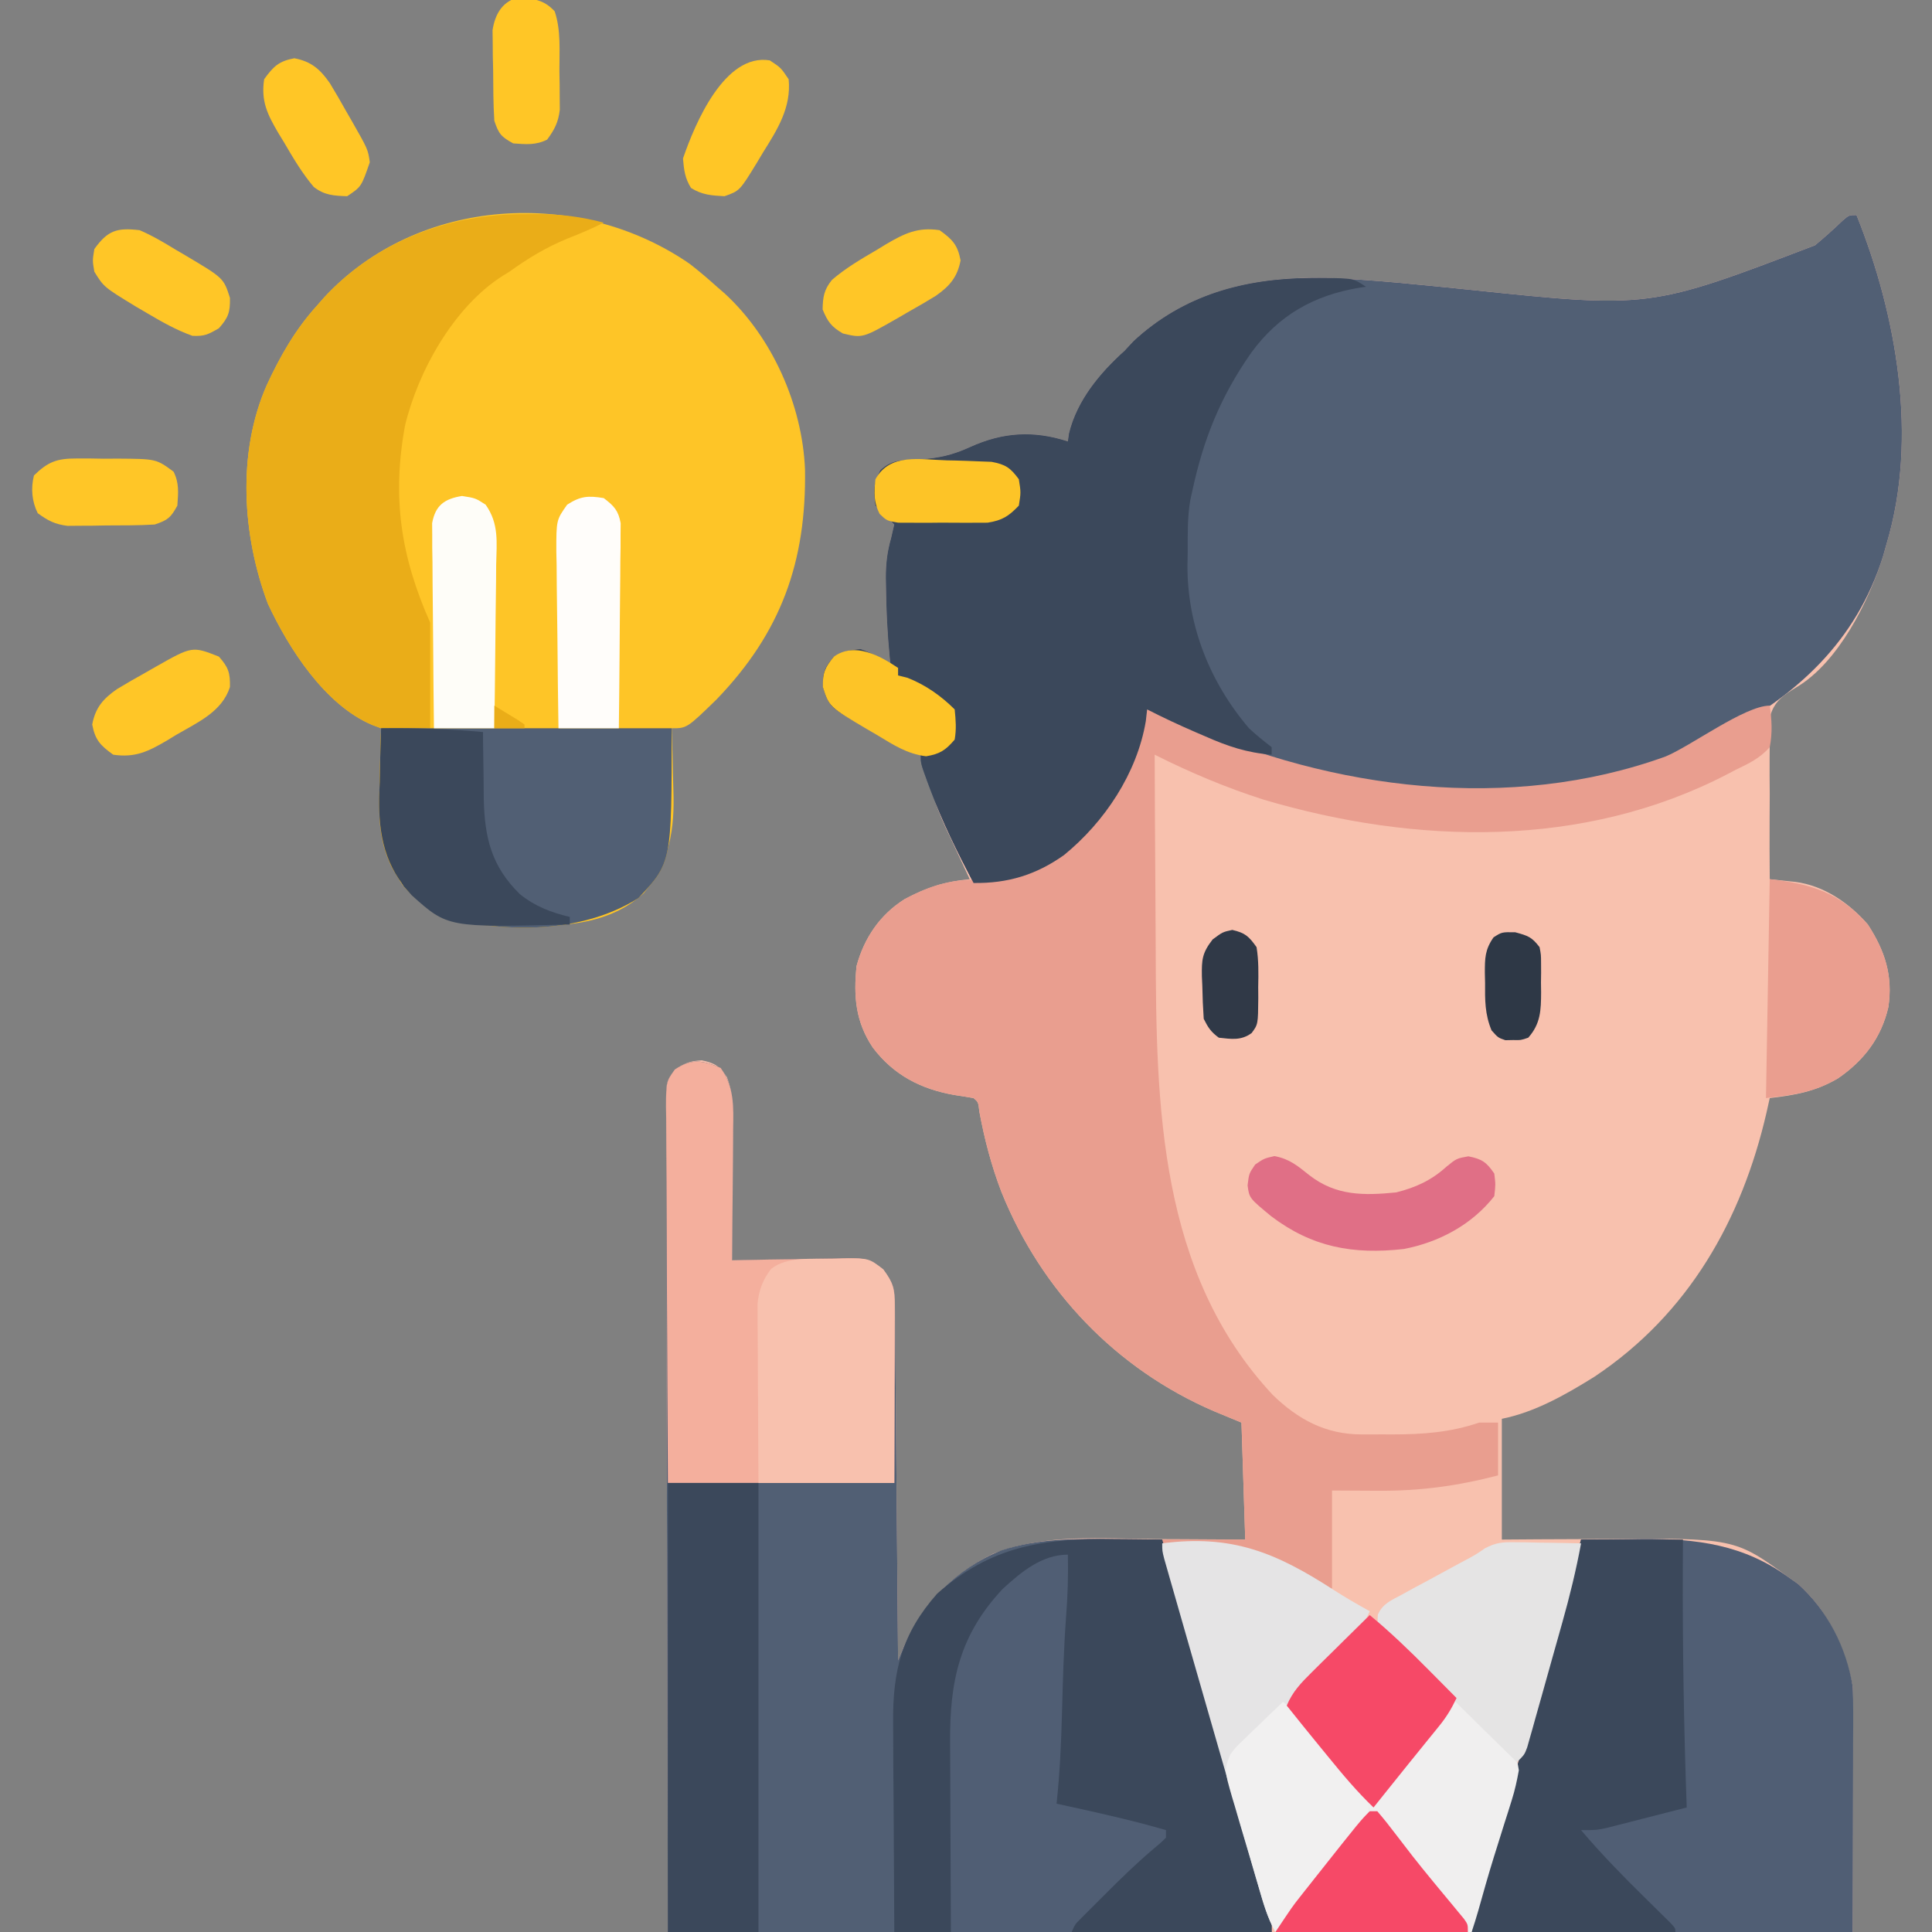
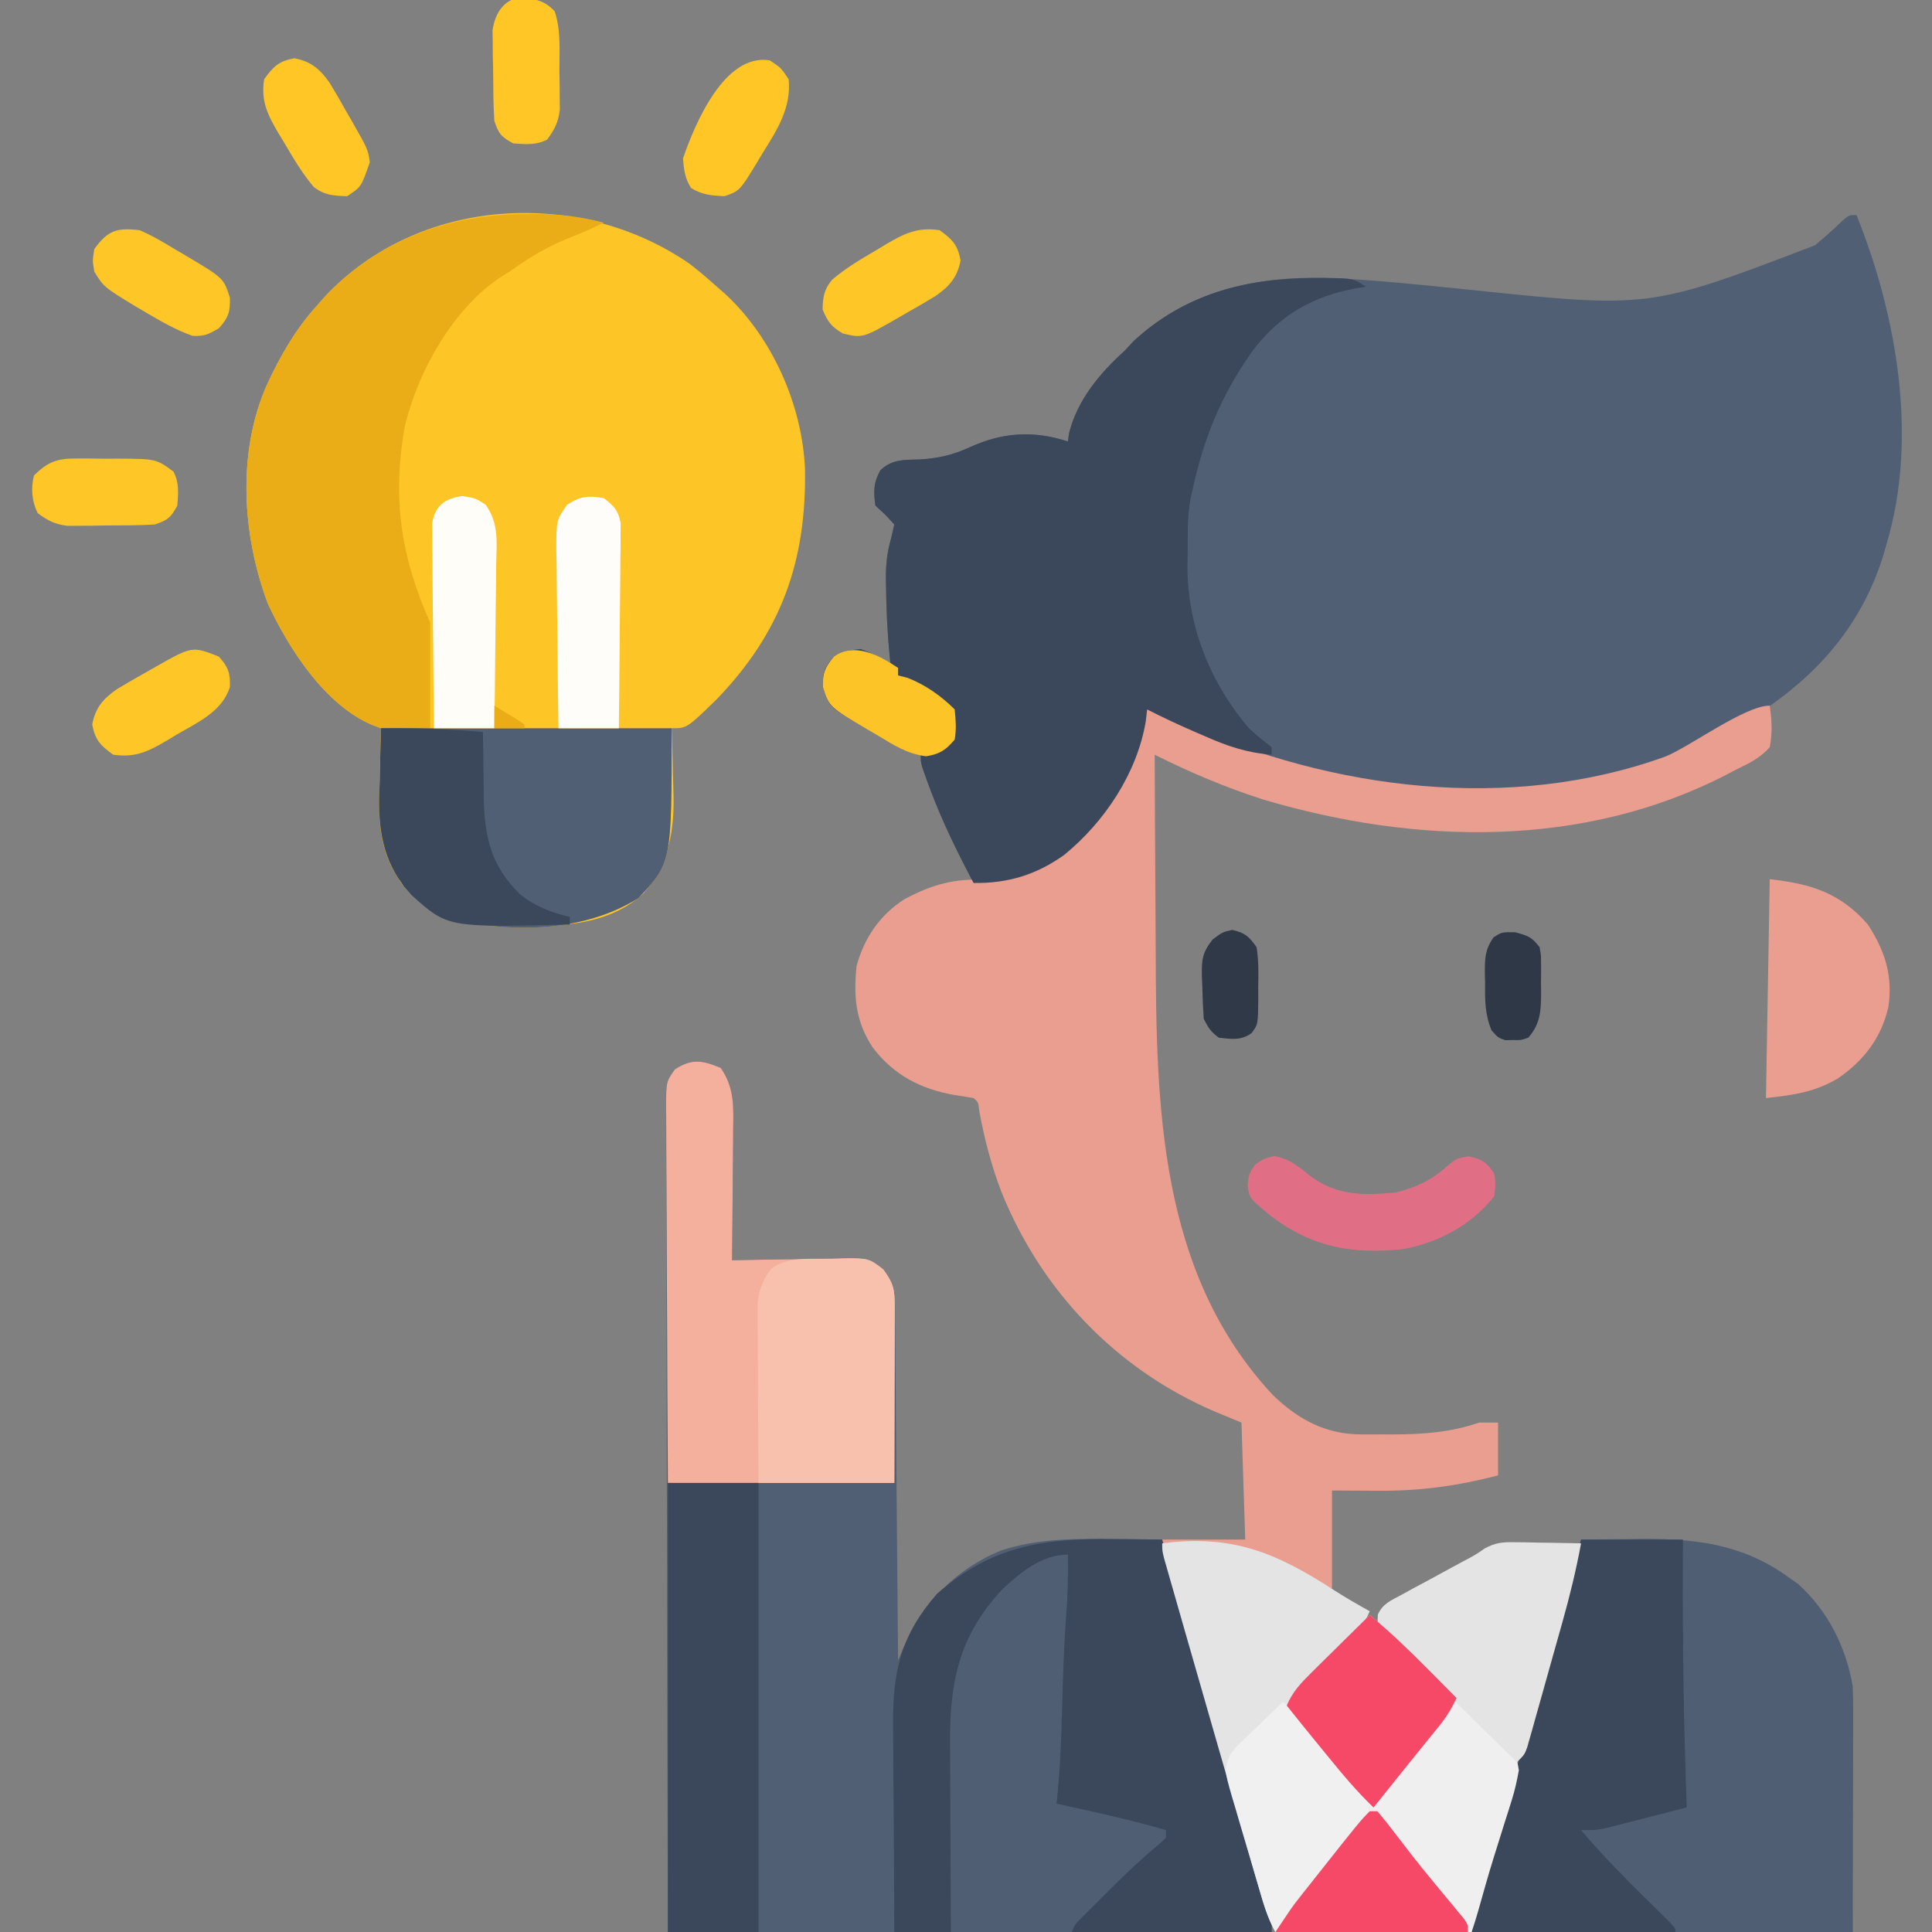
<svg xmlns="http://www.w3.org/2000/svg" width="512" height="512">
  <rect width="100%" height="100%" fill="#808080" stroke="none" />
-   <path d="M0 0 C10.689 26.573 16.346 59.057 8 87 C7.671 88.159 7.343 89.318 7.004 90.512 C3.234 102.371 -4.823 118.585 -15.931 125.14 C-19.132 127.115 -21.56 128.633 -22.745 132.314 C-23.021 135.119 -23.056 137.831 -23 140.648 C-23.016 142.167 -23.016 142.167 -23.033 143.717 C-23.059 146.937 -23.03 150.155 -23 153.375 C-23.008 155.564 -23.02 157.753 -23.035 159.941 C-23.065 165.295 -23.05 170.647 -23 176 C-22.38 176.064 -21.76 176.128 -21.121 176.193 C-19.903 176.323 -19.903 176.323 -18.66 176.455 C-17.855 176.539 -17.049 176.623 -16.219 176.71 C-8.597 177.705 -1.969 182.305 3 188 C7.535 194.999 9.67 201.533 8.438 209.875 C6.561 218.051 1.932 224.076 -4.93 228.785 C-10.81 232.236 -16.298 233.239 -23 234 C-23.42 235.887 -23.42 235.887 -23.848 237.812 C-30.437 266.37 -44.533 291.213 -69.414 307.82 C-77.008 312.56 -85.2 317.24 -94 319 C-94 329.56 -94 340.12 -94 351 C-90.686 350.977 -87.372 350.954 -83.957 350.93 C-80.707 350.914 -77.457 350.902 -74.206 350.89 C-71.967 350.88 -69.728 350.867 -67.489 350.849 C-32.324 350.582 -32.324 350.582 -18 361 C-17.175 361.577 -16.35 362.155 -15.5 362.75 C-7.457 369.989 -3.104 379.479 -1 390 C-1 411.45 -1 432.9 -1 455 C-104.62 455 -208.24 455 -315 455 C-315.082 417.793 -315.165 380.585 -315.25 342.25 C-315.286 330.488 -315.323 318.725 -315.36 306.606 C-315.378 292.279 -315.378 292.279 -315.382 285.578 C-315.386 280.883 -315.401 276.189 -315.422 271.494 C-315.45 265.512 -315.458 259.531 -315.452 253.549 C-315.453 251.349 -315.461 249.15 -315.477 246.95 C-315.497 243.987 -315.492 241.024 -315.481 238.061 C-315.493 237.193 -315.504 236.326 -315.516 235.432 C-315.458 229.613 -315.458 229.613 -313.122 226.488 C-310.615 224.73 -309.061 224.149 -306 224 C-302.539 224.742 -301.348 225.48 -299.37 228.438 C-297.536 233.207 -297.625 237.367 -297.707 242.43 C-297.711 243.42 -297.716 244.41 -297.72 245.431 C-297.737 248.579 -297.774 251.727 -297.812 254.875 C-297.828 257.016 -297.841 259.156 -297.854 261.297 C-297.887 266.531 -297.937 271.766 -298 277 C-296.905 276.974 -295.811 276.948 -294.683 276.921 C-290.611 276.83 -286.539 276.773 -282.467 276.725 C-280.706 276.7 -278.946 276.666 -277.185 276.623 C-274.651 276.562 -272.117 276.534 -269.582 276.512 C-268.799 276.486 -268.015 276.46 -267.208 276.434 C-262.95 276.431 -261.466 276.623 -258.026 279.406 C-255.544 282.584 -254.877 284.069 -254.842 287.999 C-254.832 288.835 -254.822 289.67 -254.812 290.532 C-254.803 291.909 -254.803 291.909 -254.795 293.315 C-254.785 294.281 -254.775 295.247 -254.765 296.242 C-254.733 299.445 -254.708 302.648 -254.684 305.852 C-254.663 308.068 -254.642 310.285 -254.621 312.502 C-254.565 318.344 -254.516 324.187 -254.468 330.03 C-254.418 335.989 -254.362 341.948 -254.307 347.906 C-254.199 359.604 -254.098 371.302 -254 383 C-253.53 381.892 -253.06 380.783 -252.576 379.641 C-247.752 368.494 -239.744 360.146 -228.812 354.75 C-215.22 349.395 -200.009 350.766 -185.688 350.875 C-183.386 350.885 -181.085 350.894 -178.783 350.902 C-173.189 350.922 -167.595 350.962 -162 351 C-162.33 340.77 -162.66 330.54 -163 320 C-166.589 318.515 -166.589 318.515 -170.25 317 C-196.247 305.798 -216.063 285.032 -226.604 258.888 C-229.28 251.905 -231.088 244.956 -232.457 237.598 C-232.735 235.082 -232.735 235.082 -234 234 C-235.683 233.701 -237.372 233.436 -239.062 233.188 C-247.931 231.635 -255.178 227.912 -260.688 220.625 C-265.261 213.794 -265.833 207.083 -265 199 C-262.978 191.557 -258.774 185.355 -252.227 181.27 C-246.342 178.149 -241.588 176.612 -235 176 C-235.287 175.391 -235.574 174.782 -235.87 174.155 C-237.194 171.337 -238.503 168.512 -239.812 165.688 C-240.264 164.73 -240.716 163.773 -241.182 162.787 C-243.863 156.975 -245.813 151.484 -247.038 145.191 C-247.82 142.777 -247.82 142.777 -250.353 141.821 C-251.226 141.55 -252.1 141.279 -253 141 C-255.735 139.628 -258.394 138.122 -261.062 136.625 C-261.77 136.238 -262.477 135.852 -263.205 135.453 C-272.234 130.4 -272.234 130.4 -273.938 125.062 C-274.015 121.266 -273.523 119.838 -271 117 C-267.812 115.438 -267.812 115.438 -264 115 C-261.114 116.004 -258.582 117.377 -256 119 C-256.108 117.996 -256.108 117.996 -256.219 116.973 C-256.822 110.73 -257.132 104.519 -257.188 98.25 C-257.2 97.554 -257.213 96.858 -257.227 96.141 C-257.234 92.412 -256.873 89.238 -255.84 85.645 C-255.563 84.442 -255.286 83.239 -255 82 C-257.354 79.396 -257.354 79.396 -260 77 C-260.534 73.194 -260.556 71.006 -258.688 67.625 C-255.543 64.597 -252.205 64.891 -248.062 64.75 C-243.142 64.423 -239.415 63.556 -234.938 61.5 C-226.249 57.54 -218.052 57.041 -209 60 C-208.899 59.296 -208.799 58.592 -208.695 57.867 C-206.577 49.133 -200.548 41.881 -194 36 C-193.216 35.154 -192.433 34.309 -191.625 33.438 C-177.297 20.133 -159.683 16.251 -140.715 16.633 C-128.035 17.106 -115.401 18.49 -102.782 19.76 C-54.874 24.771 -54.874 24.771 -11 8 C-8.496 5.907 -6.09 3.77 -3.742 1.504 C-2 0 -2 0 0 0 Z " fill="#F8C1AE" transform="translate(492,57)" />
  <path d="M0 0 C10.689 26.573 16.346 59.057 8 87 C7.671 88.159 7.343 89.318 7.004 90.512 C-0.147 113.003 -15.689 127.181 -35.961 137.947 C-45.898 143.081 -56.095 146.556 -67 149 C-68.876 149.451 -68.876 149.451 -70.789 149.91 C-110.12 158.436 -152.75 148.898 -188 131 C-188.17 132.526 -188.17 132.526 -188.344 134.082 C-190.66 147.911 -199.269 160.829 -210.031 169.605 C-217.428 174.845 -224.926 177.129 -234 177 C-238.263 168.864 -242.291 160.741 -245.5 152.125 C-245.882 151.1 -245.882 151.1 -246.272 150.055 C-248 145.288 -248 145.288 -248 143 C-248.659 142.76 -249.317 142.52 -249.996 142.273 C-253.84 140.644 -257.424 138.666 -261.062 136.625 C-261.77 136.238 -262.477 135.852 -263.205 135.453 C-272.234 130.4 -272.234 130.4 -273.938 125.062 C-274.015 121.266 -273.523 119.838 -271 117 C-267.812 115.438 -267.812 115.438 -264 115 C-261.114 116.004 -258.582 117.377 -256 119 C-256.072 118.331 -256.144 117.662 -256.219 116.973 C-256.822 110.73 -257.132 104.519 -257.188 98.25 C-257.2 97.554 -257.213 96.858 -257.227 96.141 C-257.234 92.412 -256.873 89.238 -255.84 85.645 C-255.563 84.442 -255.286 83.239 -255 82 C-257.354 79.396 -257.354 79.396 -260 77 C-260.534 73.194 -260.556 71.006 -258.688 67.625 C-255.543 64.597 -252.205 64.891 -248.062 64.75 C-243.142 64.423 -239.415 63.556 -234.938 61.5 C-226.249 57.54 -218.052 57.041 -209 60 C-208.899 59.296 -208.799 58.592 -208.695 57.867 C-206.577 49.133 -200.548 41.881 -194 36 C-193.216 35.154 -192.433 34.309 -191.625 33.438 C-177.297 20.133 -159.683 16.251 -140.715 16.633 C-128.035 17.106 -115.401 18.49 -102.782 19.76 C-54.874 24.771 -54.874 24.771 -11 8 C-8.496 5.907 -6.09 3.77 -3.742 1.504 C-2 0 -2 0 0 0 Z " fill="#515F74" transform="translate(492,57)" />
  <path d="M0 0 C2.487 1.932 4.846 3.942 7.184 6.051 C7.88 6.654 8.576 7.257 9.293 7.879 C21.856 19.468 29.808 37.372 30.52 54.434 C30.906 78.864 24.207 97.657 7.059 115.426 C-0.782 123.051 -0.782 123.051 -4.816 123.051 C-4.785 123.897 -4.754 124.743 -4.721 125.614 C-4.618 128.812 -4.543 132.01 -4.487 135.209 C-4.457 136.582 -4.416 137.955 -4.364 139.328 C-3.971 149.866 -5.337 158.416 -12.22 166.751 C-23.055 176.75 -38.487 175.542 -52.127 175.178 C-61.694 174.725 -69.207 172.111 -75.816 165.051 C-81.982 156.111 -82.597 147.884 -82.191 137.301 C-82.161 135.91 -82.134 134.52 -82.109 133.129 C-82.039 129.768 -81.941 126.41 -81.816 123.051 C-82.591 122.76 -83.366 122.468 -84.165 122.168 C-96.689 116.89 -106.262 101.963 -111.816 90.051 C-118.632 71.916 -120.035 50.009 -112.082 32.031 C-108.518 24.369 -104.526 17.335 -98.816 11.051 C-98.163 10.306 -97.509 9.561 -96.836 8.793 C-71.969 -17.932 -29.375 -20.33 0 0 Z " fill="#FEC527" transform="translate(182.816,69.949)" />
  <path d="M0 0 C3.661 5.249 3.393 10.289 3.293 16.43 C3.289 17.42 3.284 18.41 3.28 19.431 C3.263 22.579 3.226 25.727 3.188 28.875 C3.172 31.016 3.159 33.156 3.146 35.297 C3.113 40.531 3.063 45.766 3 51 C4.095 50.974 5.189 50.948 6.317 50.921 C10.389 50.83 14.461 50.773 18.533 50.725 C20.294 50.7 22.054 50.666 23.815 50.623 C26.349 50.562 28.883 50.534 31.418 50.512 C32.201 50.486 32.985 50.46 33.792 50.434 C38.05 50.431 39.534 50.623 42.974 53.406 C45.456 56.584 46.123 58.069 46.158 61.999 C46.168 62.835 46.178 63.67 46.188 64.532 C46.197 65.909 46.197 65.909 46.205 67.315 C46.215 68.281 46.225 69.247 46.235 70.242 C46.267 73.445 46.292 76.648 46.316 79.852 C46.337 82.068 46.358 84.285 46.379 86.502 C46.435 92.344 46.484 98.187 46.532 104.03 C46.582 109.989 46.638 115.948 46.693 121.906 C46.801 133.604 46.902 145.302 47 157 C47.47 155.892 47.94 154.783 48.424 153.641 C53.493 141.928 62.396 132.684 74.358 127.878 C84.001 124.673 94.265 124.732 104.312 124.875 C105.542 124.884 106.771 124.893 108.037 124.902 C111.025 124.926 114.012 124.958 117 125 C117.821 127.827 118.642 130.655 119.463 133.482 C120.2 136.018 120.936 138.554 121.673 141.09 C123.713 148.113 125.751 155.137 127.789 162.162 C128.613 165.004 129.437 167.846 130.262 170.688 C130.569 171.745 130.569 171.745 130.882 172.824 C133.182 180.752 135.488 188.679 137.812 196.6 C138.852 200.143 139.888 203.687 140.924 207.232 C141.389 208.82 141.856 210.407 142.326 211.994 C142.964 214.154 143.596 216.315 144.227 218.477 C144.573 219.653 144.919 220.829 145.276 222.042 C146 225 146 225 146 229 C93.2 229 40.4 229 -14 229 C-14.161 172.486 -14.161 172.486 -14.195 148.859 C-14.203 143.46 -14.211 138.061 -14.22 132.662 C-14.221 131.985 -14.222 131.309 -14.223 130.611 C-14.24 119.681 -14.272 108.751 -14.309 97.821 C-14.346 86.606 -14.368 75.392 -14.376 64.178 C-14.382 57.878 -14.394 51.577 -14.423 45.277 C-14.45 39.351 -14.458 33.425 -14.452 27.499 C-14.454 25.321 -14.462 23.142 -14.477 20.964 C-14.497 17.996 -14.492 15.029 -14.481 12.061 C-14.493 11.193 -14.504 10.325 -14.516 9.431 C-14.458 3.623 -14.458 3.623 -12.157 0.496 C-7.671 -2.615 -4.917 -2.019 0 0 Z " fill="#515F74" transform="translate(191,283)" />
  <path d="M0 0 C0.547 3.798 0.747 7.22 0 11 C-2.54 13.906 -5.553 15.345 -9 17 C-10.064 17.559 -10.064 17.559 -11.15 18.129 C-49.299 37.965 -93.771 36.873 -134.16 24.906 C-144.095 21.736 -153.689 17.675 -163 13 C-162.962 24.694 -162.902 36.388 -162.816 48.082 C-162.777 53.515 -162.745 58.947 -162.729 64.38 C-162.601 106.047 -161.934 150.24 -131.688 182.688 C-124.954 189.209 -117.659 193.119 -108.234 193.133 C-106.898 193.135 -106.898 193.135 -105.535 193.137 C-104.157 193.131 -104.157 193.131 -102.75 193.125 C-101.846 193.129 -100.943 193.133 -100.012 193.137 C-91.927 193.125 -84.675 192.616 -77 190 C-75.35 190 -73.7 190 -72 190 C-72 194.62 -72 199.24 -72 204 C-82.928 206.824 -92.659 208.145 -103.938 208.062 C-107.918 208.042 -111.899 208.021 -116 208 C-116 216.58 -116 225.16 -116 234 C-119.43 233.143 -120.788 232.646 -123.52 230.75 C-135.858 222.726 -146.437 221.466 -161 222 C-161 221.67 -161 221.34 -161 221 C-153.74 221 -146.48 221 -139 221 C-139.33 210.77 -139.66 200.54 -140 190 C-142.393 189.01 -144.785 188.02 -147.25 187 C-173.247 175.798 -193.063 155.032 -203.604 128.888 C-206.28 121.905 -208.088 114.956 -209.457 107.598 C-209.735 105.082 -209.735 105.082 -211 104 C-212.683 103.701 -214.372 103.436 -216.062 103.188 C-224.931 101.635 -232.178 97.912 -237.688 90.625 C-242.261 83.794 -242.833 77.083 -242 69 C-239.98 61.563 -235.777 55.387 -229.262 51.27 C-221.943 47.354 -215.921 45.721 -207.688 46.188 C-196.727 45.63 -188.329 40.579 -180.914 32.816 C-173.082 23.679 -167.824 12.672 -165 1 C-161.615 2.05 -158.364 3.244 -155.137 4.699 C-115.985 22.306 -68.738 28.355 -27.637 13.488 C-20.932 10.744 -6.593 0 0 0 Z " fill="#E99E8F" transform="translate(469,187)" />
  <path d="M0 0 C1.608 -0.008 1.608 -0.008 3.249 -0.017 C11.052 0.056 11.052 0.056 14.438 2.312 C13.832 2.399 13.226 2.485 12.602 2.574 C0.551 4.595 -8.741 9.889 -15.948 19.763 C-24.029 31.262 -28.643 42.644 -31.562 56.312 C-31.739 57.101 -31.916 57.889 -32.097 58.701 C-32.937 63.414 -32.789 68.162 -32.812 72.938 C-32.833 73.967 -32.854 74.997 -32.875 76.059 C-32.956 92.088 -26.934 107.142 -16.562 119.312 C-14.634 121.115 -12.651 122.694 -10.562 124.312 C-10.562 124.972 -10.562 125.632 -10.562 126.312 C-17.083 125.818 -22.232 124.075 -28.188 121.438 C-29.007 121.086 -29.827 120.734 -30.672 120.371 C-35.04 118.482 -39.329 116.491 -43.562 114.312 C-43.676 115.33 -43.789 116.347 -43.906 117.395 C-46.223 131.224 -54.831 144.142 -65.594 152.918 C-72.991 158.158 -80.488 160.442 -89.562 160.312 C-93.825 152.176 -97.853 144.054 -101.062 135.438 C-101.445 134.413 -101.445 134.413 -101.834 133.367 C-103.562 128.601 -103.562 128.601 -103.562 126.312 C-104.221 126.073 -104.88 125.833 -105.559 125.586 C-109.403 123.956 -112.987 121.978 -116.625 119.938 C-117.332 119.551 -118.039 119.164 -118.768 118.766 C-127.796 113.713 -127.796 113.713 -129.5 108.375 C-129.577 104.579 -129.086 103.151 -126.562 100.312 C-123.375 98.75 -123.375 98.75 -119.562 98.312 C-116.677 99.316 -114.145 100.689 -111.562 102.312 C-111.635 101.643 -111.707 100.974 -111.781 100.285 C-112.385 94.042 -112.695 87.831 -112.75 81.562 C-112.763 80.866 -112.776 80.17 -112.789 79.453 C-112.796 75.724 -112.435 72.551 -111.402 68.957 C-111.125 67.754 -110.848 66.552 -110.562 65.312 C-112.917 62.708 -112.917 62.708 -115.562 60.312 C-116.097 56.507 -116.118 54.318 -114.25 50.938 C-111.106 47.91 -107.767 48.203 -103.625 48.062 C-98.704 47.735 -94.978 46.868 -90.5 44.812 C-81.812 40.853 -73.614 40.353 -64.562 43.312 C-64.462 42.609 -64.361 41.905 -64.258 41.18 C-62.14 32.446 -56.111 25.193 -49.562 19.312 C-48.387 18.044 -48.387 18.044 -47.188 16.75 C-33.89 4.402 -17.707 0.08 0 0 Z " fill="#3B485B" transform="translate(347.562,73.688)" />
  <path d="M0 0 C1.471 -0.012 1.471 -0.012 2.973 -0.023 C9.117 -0.007 14.553 0.702 20.5 2.25 C17.329 3.865 14.127 5.2 10.812 6.5 C5.174 8.832 0.432 11.697 -4.5 15.25 C-5.092 15.615 -5.683 15.98 -6.293 16.355 C-19.149 24.504 -28.723 41.556 -32.184 56.129 C-35.628 75.109 -33.305 90.689 -25.5 108.25 C-25.5 117.49 -25.5 126.73 -25.5 136.25 C-4.38 136.25 16.74 136.25 38.5 136.25 C38.5 171.85 38.5 171.85 29.688 181.25 C15.772 189.981 -2.494 190.541 -18.375 187.188 C-26.319 184.671 -31.732 180.298 -35.734 172.98 C-39.314 165.556 -39.184 158.578 -38.875 150.5 C-38.845 149.109 -38.817 147.719 -38.793 146.328 C-38.723 142.967 -38.625 139.609 -38.5 136.25 C-39.275 135.959 -40.05 135.668 -40.848 135.368 C-53.373 130.089 -62.945 115.163 -68.5 103.25 C-75.315 85.115 -76.718 63.208 -68.766 45.23 C-65.201 37.568 -61.21 30.534 -55.5 24.25 C-54.846 23.505 -54.193 22.76 -53.52 21.992 C-39.546 6.976 -20.169 -0.159 0 0 Z " fill="#EAAD18" transform="translate(139.5,56.75)" />
  <path d="M0 0 C4.229 -0.059 8.458 -0.094 12.688 -0.125 C14.456 -0.15 14.456 -0.15 16.26 -0.176 C30.74 -0.255 43.106 1.35 55 10 C56.237 10.866 56.237 10.866 57.5 11.75 C65.365 18.828 70.297 28.566 72 39 C72.085 41.177 72.118 43.356 72.114 45.534 C72.113 46.853 72.113 48.173 72.113 49.532 C72.108 50.923 72.103 52.315 72.098 53.707 C72.097 54.98 72.096 56.253 72.095 57.564 C72.089 62.313 72.075 67.063 72.062 71.812 C72.042 82.434 72.021 93.056 72 104 C38.67 104 5.34 104 -29 104 C-26.753 92.765 -26.753 92.765 -25.52 88.871 C-25.11 87.559 -25.11 87.559 -24.693 86.22 C-24.402 85.302 -24.112 84.384 -23.812 83.438 C-21.394 75.632 -19.059 67.812 -16.875 59.938 C-13.312 47.092 -9.691 34.264 -6.062 21.438 C-5.464 19.321 -4.866 17.204 -4.267 15.088 C-2.845 10.058 -1.423 5.029 0 0 Z " fill="#505E74" transform="translate(419,408)" />
  <path d="M0 0 C1.229 0.009 2.458 0.018 3.725 0.027 C6.712 0.051 9.7 0.083 12.688 0.125 C13.509 2.952 14.33 5.78 15.151 8.607 C15.887 11.143 16.624 13.679 17.36 16.215 C19.4 23.238 21.439 30.262 23.476 37.287 C24.3 40.129 25.125 42.971 25.949 45.812 C26.154 46.518 26.358 47.223 26.569 47.949 C28.869 55.877 31.175 63.804 33.499 71.725 C34.539 75.268 35.575 78.812 36.611 82.357 C37.077 83.945 37.544 85.532 38.013 87.119 C38.651 89.279 39.284 91.44 39.914 93.602 C40.26 94.778 40.607 95.954 40.963 97.167 C41.688 100.125 41.688 100.125 41.688 104.125 C8.688 104.125 -24.312 104.125 -58.312 104.125 C-58.374 92.926 -58.436 81.726 -58.5 70.188 C-58.527 66.667 -58.555 63.147 -58.583 59.52 C-58.596 55.181 -58.596 55.181 -58.599 53.141 C-58.603 51.734 -58.614 50.327 -58.629 48.92 C-58.774 34.931 -56.356 25.095 -46.938 14.438 C-32.645 1.846 -18.819 -0.268 0 0 Z " fill="#3B485B" transform="translate(295.312,407.875)" />
  <path d="M0 0 C3.661 5.249 3.393 10.289 3.293 16.43 C3.289 17.42 3.284 18.41 3.28 19.431 C3.263 22.579 3.226 25.727 3.188 28.875 C3.172 31.016 3.159 33.156 3.146 35.297 C3.113 40.531 3.063 45.766 3 51 C4.095 50.974 5.189 50.948 6.317 50.921 C10.389 50.83 14.461 50.773 18.533 50.725 C20.294 50.7 22.054 50.666 23.815 50.623 C26.349 50.562 28.883 50.534 31.418 50.512 C32.201 50.486 32.985 50.46 33.792 50.434 C38.05 50.431 39.534 50.623 42.974 53.406 C45.747 56.957 46.124 58.573 46.114 63 C46.113 64.056 46.113 65.111 46.113 66.199 C46.108 67.312 46.103 68.424 46.098 69.57 C46.097 70.591 46.096 71.611 46.095 72.662 C46.089 76.483 46.075 80.304 46.062 84.125 C46.032 96.933 46.032 96.933 46 110 C26.2 110 6.4 110 -14 110 C-14.16 83.457 -14.16 83.457 -14.195 72.16 C-14.219 64.446 -14.248 56.731 -14.302 49.017 C-14.345 42.799 -14.369 36.581 -14.38 30.363 C-14.387 27.988 -14.401 25.614 -14.423 23.239 C-14.452 19.918 -14.456 16.598 -14.454 13.276 C-14.468 12.29 -14.483 11.304 -14.498 10.288 C-14.457 3.641 -14.457 3.641 -12.159 0.42 C-7.622 -2.564 -4.913 -2.018 0 0 Z " fill="#F4AF9D" transform="translate(191,283)" />
  <path d="M0 0 C8.91 0 17.82 0 27 0 C26.988 2.276 26.977 4.553 26.965 6.898 C26.882 28.286 27.226 49.626 28 71 C24.085 72.008 20.168 73.005 16.25 74 C15.139 74.286 14.028 74.572 12.883 74.867 C11.278 75.273 11.278 75.273 9.641 75.688 C8.656 75.939 7.672 76.19 6.657 76.449 C4 77 4 77 0 77 C5.183 83.128 10.719 88.811 16.438 94.438 C18.063 96.038 19.687 97.641 21.309 99.246 C22.018 99.944 22.728 100.642 23.459 101.361 C25 103 25 103 25 104 C7.18 104 -10.64 104 -29 104 C-26.753 92.765 -26.753 92.765 -25.52 88.871 C-25.11 87.559 -25.11 87.559 -24.693 86.22 C-24.402 85.302 -24.112 84.384 -23.812 83.438 C-21.394 75.632 -19.059 67.812 -16.875 59.938 C-13.312 47.092 -9.691 34.264 -6.062 21.438 C-5.464 19.321 -4.866 17.204 -4.267 15.088 C-2.845 10.058 -1.423 5.029 0 0 Z " fill="#3B485B" transform="translate(419,408)" />
  <path d="M0 0 C25.41 0 50.82 0 77 0 C77 35.6 77 35.6 68.188 45 C54.272 53.731 36.006 54.291 20.125 50.938 C14.2 49.06 10.446 46.379 6 42 C0 30 0 30 0 0 Z " fill="#515F74" transform="translate(101,193)" />
  <path d="M0 0 C7.425 6.243 14.306 12.976 21.2 19.795 C22.698 21.271 24.202 22.741 25.713 24.205 C27.905 26.331 30.077 28.475 32.246 30.625 C32.924 31.275 33.602 31.925 34.301 32.595 C38.868 37.183 38.868 37.183 39.509 41.141 C39.02 43.887 38.454 46.466 37.609 49.125 C37.166 50.547 37.166 50.547 36.713 51.997 C36.395 52.988 36.078 53.979 35.75 55 C35.106 57.057 34.463 59.114 33.82 61.172 C33.507 62.168 33.194 63.163 32.872 64.189 C31.404 68.92 30.064 73.684 28.727 78.453 C28.195 80.315 27.612 82.163 27 84 C9.84 84 -7.32 84 -25 84 C-20.497 77.245 -20.497 77.245 -18.52 74.738 C-18.082 74.182 -17.644 73.625 -17.192 73.052 C-16.737 72.478 -16.282 71.904 -15.812 71.312 C-15.1 70.405 -15.1 70.405 -14.374 69.479 C-12.052 66.532 -9.7 63.624 -7.246 60.785 C-6.422 59.825 -5.599 58.864 -4.75 57.875 C-4.002 57.027 -3.255 56.179 -2.484 55.305 C-0.759 53.176 -0.759 53.176 -1.271 51.048 C-2.461 47.705 -4.786 45.159 -7 42.438 C-7.733 41.521 -7.733 41.521 -8.482 40.585 C-9.98 38.717 -11.488 36.857 -13 35 C-13.462 34.431 -13.924 33.861 -14.4 33.275 C-16.92 30.172 -19.453 27.081 -22 24 C-20.461 20.332 -18.245 18.014 -15.43 15.234 C-14.086 13.9 -14.086 13.9 -12.715 12.539 C-11.778 11.619 -10.841 10.698 -9.875 9.75 C-8.92 8.805 -7.966 7.86 -7.012 6.914 C-4.679 4.605 -2.342 2.3 0 0 Z " fill="#F0EFEF" transform="translate(363,428)" />
  <path d="M0 0 C0.114 5.493 -0.032 10.91 -0.473 16.387 C-1.097 24.817 -1.332 33.246 -1.552 41.695 C-1.769 49.833 -2.128 57.903 -3 66 C-1.828 66.254 -0.656 66.508 0.551 66.77 C9.098 68.636 17.595 70.556 26 73 C26 73.66 26 74.32 26 75 C24.547 76.434 24.547 76.434 22.527 78.105 C17.985 81.969 13.766 86.086 9.562 90.312 C8.844 91.027 8.125 91.742 7.385 92.479 C6.702 93.162 6.02 93.846 5.316 94.551 C4.702 95.166 4.088 95.781 3.455 96.415 C1.908 97.954 1.908 97.954 1 100 C-9.56 100 -20.12 100 -31 100 C-31.042 91.966 -31.082 83.932 -31.104 75.898 C-31.114 72.155 -31.128 68.413 -31.151 64.671 C-31.173 61.059 -31.185 57.448 -31.19 53.836 C-31.193 52.466 -31.201 51.095 -31.211 49.725 C-31.335 33.463 -28.682 21.269 -17.285 9.082 C-12.295 4.536 -6.905 0 0 0 Z " fill="#505E74" transform="translate(283,412)" />
  <path d="M0 0 C18.416 -2.386 30.078 2.393 45.449 12.357 C48.569 14.367 51.758 16.197 55 18 C53.486 21.568 51.395 23.837 48.648 26.547 C47.798 27.391 46.947 28.236 46.07 29.105 C45.181 29.978 44.291 30.851 43.375 31.75 C42.478 32.638 41.581 33.526 40.656 34.441 C38.442 36.632 36.223 38.818 34 41 C35.326 43.859 36.819 46.185 38.828 48.609 C39.658 49.619 39.658 49.619 40.504 50.648 C41.08 51.342 41.656 52.035 42.25 52.75 C44.515 55.488 46.763 58.239 49 61 C49.592 61.712 50.185 62.424 50.795 63.158 C51.352 63.854 51.91 64.549 52.484 65.266 C52.992 65.887 53.5 66.509 54.022 67.149 C55 69 55 69 54.817 71.021 C53.933 73.163 52.932 74.623 51.445 76.398 C50.918 77.037 50.39 77.675 49.846 78.332 C49.278 79.006 48.71 79.68 48.125 80.375 C46.946 81.799 45.767 83.223 44.59 84.648 C43.993 85.369 43.396 86.089 42.781 86.831 C40.031 90.18 37.355 93.586 34.688 97 C34.214 97.605 33.74 98.21 33.252 98.833 C32.167 100.221 31.083 101.611 30 103 C27.982 99.387 26.882 95.562 25.742 91.609 C25.522 90.856 25.302 90.103 25.075 89.327 C24.337 86.803 23.606 84.276 22.875 81.75 C22.357 79.967 21.838 78.185 21.319 76.402 C19.538 70.27 17.768 64.135 16 58 C15.655 56.804 15.31 55.608 14.955 54.376 C12.745 46.708 10.54 39.039 8.341 31.369 C7.613 28.829 6.884 26.289 6.154 23.749 C5.126 20.168 4.102 16.586 3.078 13.004 C2.766 11.919 2.454 10.835 2.133 9.717 C1.71 8.232 1.71 8.232 1.278 6.717 C1.03 5.85 0.782 4.984 0.527 4.091 C0 2 0 2 0 0 Z " fill="#E5E4E5" transform="translate(308,409)" />
  <path d="M0 0 C7.92 0 15.84 0 24 0 C24 39.27 24 78.54 24 119 C16.08 119 8.16 119 0 119 C0 79.73 0 40.46 0 0 Z " fill="#3B485B" transform="translate(177,393)" />
  <path d="M0 0 C0.942 -0.037 1.883 -0.075 2.854 -0.113 C9.818 -0.202 9.818 -0.202 13.66 2.773 C16.274 6.348 16.687 8.009 16.676 12.375 C16.676 13.416 16.676 14.457 16.676 15.53 C16.671 16.657 16.665 17.784 16.66 18.945 C16.659 20.097 16.657 21.248 16.656 22.434 C16.65 26.123 16.638 29.811 16.625 33.5 C16.62 35.996 16.615 38.492 16.611 40.988 C16.601 47.117 16.582 53.246 16.562 59.375 C4.683 59.375 -7.197 59.375 -19.438 59.375 C-19.483 52.346 -19.523 45.317 -19.547 38.287 C-19.557 35.896 -19.571 33.505 -19.588 31.115 C-19.613 27.677 -19.624 24.239 -19.633 20.801 C-19.643 19.733 -19.653 18.665 -19.664 17.565 C-19.664 16.564 -19.664 15.563 -19.665 14.532 C-19.669 13.655 -19.673 12.778 -19.678 11.874 C-19.334 8.301 -18.282 5.45 -16.062 2.625 C-11.677 -0.748 -5.255 0.079 0 0 Z " fill="#F8C1AE" transform="translate(220.438,333.625)" />
  <path d="M0 0 C1.022 0.01 2.043 0.019 3.096 0.029 C4.678 0.067 4.678 0.067 6.293 0.105 C7.905 0.126 7.905 0.126 9.549 0.146 C12.193 0.182 14.837 0.234 17.48 0.293 C16.168 7.393 14.473 14.315 12.512 21.262 C12.231 22.264 11.95 23.266 11.66 24.298 C11.071 26.396 10.479 28.494 9.885 30.591 C8.976 33.81 8.077 37.032 7.18 40.254 C6.604 42.298 6.027 44.343 5.449 46.387 C5.048 47.833 5.048 47.833 4.638 49.309 C4.257 50.642 4.257 50.642 3.869 52.002 C3.649 52.785 3.428 53.567 3.201 54.373 C2.48 56.293 2.48 56.293 0.48 58.293 C-4.825 53.114 -10.11 47.916 -15.383 42.705 C-17.18 40.933 -18.981 39.166 -20.787 37.403 C-23.377 34.873 -25.952 32.327 -28.523 29.777 C-29.338 28.989 -30.152 28.2 -30.992 27.387 C-31.732 26.647 -32.473 25.906 -33.237 25.144 C-33.896 24.495 -34.556 23.847 -35.235 23.179 C-36.52 21.293 -36.52 21.293 -36.37 19.158 C-35.041 16.245 -32.906 15.447 -30.129 13.945 C-28.476 13.037 -28.476 13.037 -26.789 12.111 C-25.628 11.491 -24.466 10.87 -23.27 10.23 C-20.993 8.99 -18.717 7.749 -16.441 6.508 C-15.427 5.962 -14.412 5.417 -13.366 4.855 C-10.527 3.35 -10.527 3.35 -7.994 1.61 C-5.092 0.065 -3.269 -0.055 0 0 Z " fill="#E5E4E4" transform="translate(401.52,408.707)" />
  <path d="M0 0 C10.893 1.21 18.656 3.584 26 12 C30.535 18.999 32.67 25.533 31.438 33.875 C29.562 42.049 24.932 48.082 18.066 52.785 C11.795 56.472 6.428 57.175 -1 58 C-0.67 38.86 -0.34 19.72 0 0 Z " fill="#EA9E8F" transform="translate(469,233)" />
  <path d="M0 0 C9.06 -0.122 17.977 0.161 27 1 C27.004 1.826 27.008 2.652 27.012 3.503 C27.04 6.616 27.089 9.728 27.153 12.841 C27.187 14.831 27.196 16.822 27.205 18.812 C27.439 29.111 29.284 36.601 36.75 43.938 C40.786 47.204 44.992 48.783 50 50 C50 50.66 50 51.32 50 52 C17.638 52.802 17.638 52.802 8.116 44.26 C1.028 36.689 -0.676 28.387 -0.527 18.281 C-0.477 16.937 -0.426 15.594 -0.375 14.25 C-0.345 12.859 -0.317 11.469 -0.293 10.078 C-0.223 6.717 -0.125 3.359 0 0 Z " fill="#3B485B" transform="translate(101,193)" />
  <path d="M0 0 C4.245 3.103 7.228 6.545 10.375 10.688 C11.336 11.939 12.297 13.19 13.258 14.441 C13.722 15.049 14.187 15.656 14.665 16.282 C15.848 17.804 17.073 19.294 18.305 20.777 C18.947 21.552 19.589 22.327 20.25 23.125 C20.812 23.788 21.374 24.45 21.953 25.133 C23 27 23 27 22.725 28.904 C21.934 31.191 20.995 32.549 19.445 34.398 C18.918 35.037 18.39 35.675 17.846 36.332 C17.278 37.006 16.71 37.68 16.125 38.375 C14.946 39.799 13.767 41.223 12.59 42.648 C11.993 43.369 11.396 44.089 10.781 44.831 C8.031 48.18 5.355 51.586 2.688 55 C2.214 55.605 1.74 56.21 1.252 56.833 C0.167 58.221 -0.917 59.611 -2 61 C-4.243 57.059 -5.367 52.796 -6.637 48.473 C-6.88 47.647 -7.124 46.821 -7.375 45.97 C-7.887 44.226 -8.398 42.482 -8.906 40.738 C-9.685 38.072 -10.48 35.412 -11.275 32.752 C-11.772 31.055 -12.267 29.358 -12.762 27.66 C-13.001 26.867 -13.241 26.074 -13.487 25.258 C-15.552 18.041 -15.552 18.041 -14 14 C-12.601 12.147 -12.601 12.147 -10.84 10.449 C-10.211 9.834 -9.583 9.218 -8.936 8.584 C-7.947 7.645 -7.947 7.645 -6.938 6.688 C-6.274 6.042 -5.611 5.397 -4.928 4.732 C-3.294 3.146 -1.651 1.569 0 0 Z " fill="#F1F0F0" transform="translate(340,451)" />
  <path d="M0 0 C5.437 4.53 10.465 9.343 15.438 14.375 C16.535 15.479 16.535 15.479 17.654 16.605 C19.439 18.401 21.22 20.2 23 22 C21.727 24.711 20.347 26.997 18.461 29.32 C17.966 29.934 17.472 30.547 16.962 31.179 C16.438 31.821 15.915 32.464 15.375 33.125 C14.294 34.462 13.214 35.799 12.133 37.137 C11.602 37.791 11.071 38.445 10.524 39.119 C8.421 41.715 6.335 44.326 4.25 46.938 C3.167 48.292 2.083 49.646 1 51 C-3.399 46.793 -7.222 42.216 -11.062 37.5 C-11.674 36.754 -12.286 36.007 -12.916 35.238 C-15.967 31.511 -19.001 27.77 -22 24 C-20.461 20.332 -18.245 18.014 -15.43 15.234 C-14.086 13.9 -14.086 13.9 -12.715 12.539 C-11.778 11.619 -10.841 10.698 -9.875 9.75 C-8.92 8.805 -7.966 7.86 -7.012 6.914 C-4.679 4.605 -2.342 2.3 0 0 Z " fill="#F64967" transform="translate(363,428)" />
  <path d="M0 0 C2.708 2.08 3.863 3.249 4.481 6.645 C4.472 7.649 4.463 8.652 4.454 9.687 C4.454 11.398 4.454 11.398 4.453 13.144 C4.433 14.37 4.412 15.596 4.391 16.859 C4.385 18.119 4.379 19.378 4.373 20.676 C4.355 24.017 4.319 27.357 4.275 30.698 C4.234 34.11 4.215 37.522 4.195 40.934 C4.151 47.623 4.082 54.311 4 61 C-1.28 61 -6.56 61 -12 61 C-12.124 53.116 -12.214 45.233 -12.275 37.349 C-12.297 34.667 -12.332 31.985 -12.377 29.303 C-12.438 25.448 -12.466 21.594 -12.488 17.738 C-12.514 16.539 -12.54 15.34 -12.566 14.105 C-12.569 5.804 -12.569 5.804 -9.692 1.739 C-6.154 -0.546 -4.135 -0.677 0 0 Z " fill="#FFFDFA" transform="translate(160,132)" />
  <path d="M0 0 C3.562 0.562 3.562 0.562 6.255 2.302 C9.84 7.368 9.181 12.247 9.051 18.301 C9.044 19.537 9.037 20.773 9.029 22.046 C9.006 25.32 8.961 28.592 8.906 31.865 C8.855 35.21 8.832 38.555 8.807 41.9 C8.752 48.455 8.665 55.008 8.562 61.562 C3.283 61.562 -1.998 61.562 -7.438 61.562 C-7.528 54.2 -7.601 46.837 -7.645 39.474 C-7.666 36.055 -7.694 32.636 -7.739 29.217 C-7.791 25.286 -7.81 21.354 -7.828 17.422 C-7.849 16.196 -7.869 14.97 -7.891 13.706 C-7.891 12.565 -7.891 11.424 -7.892 10.249 C-7.905 8.743 -7.905 8.743 -7.919 7.207 C-7.052 2.444 -4.625 0.757 0 0 Z " fill="#FEFDF8" transform="translate(122.438,131.438)" />
  <path d="M0 0 C4.053 0.779 6.087 2.564 9.27 5.09 C16.291 10.533 23.627 10.488 32.25 9.625 C37.393 8.344 41.564 6.436 45.5 2.875 C48.25 0.625 48.25 0.625 51.375 0.062 C54.976 0.767 56.181 1.601 58.25 4.625 C58.605 7.516 58.605 7.516 58.25 10.625 C52.305 18.201 43.57 22.855 34.25 24.625 C20.868 26.12 10.037 24.204 -0.875 15.938 C-6.683 11.14 -6.683 11.14 -7.125 7.75 C-6.75 4.625 -6.75 4.625 -5.125 2.25 C-2.75 0.625 -2.75 0.625 0 0 Z " fill="#E06F86" transform="translate(337.75,306.375)" />
  <path d="M0 0 C0.66 0 1.32 0 2 0 C3.685 1.964 5.255 3.938 6.812 6 C7.793 7.277 8.775 8.553 9.758 9.828 C10.279 10.504 10.8 11.18 11.337 11.877 C13.067 14.085 14.834 16.257 16.617 18.422 C17.212 19.144 17.806 19.866 18.419 20.609 C19.587 22.024 20.759 23.435 21.935 24.844 C22.466 25.488 22.996 26.133 23.543 26.797 C24.255 27.653 24.255 27.653 24.981 28.526 C26 30 26 30 26 32 C9.17 32 -7.66 32 -25 32 C-20.497 25.245 -20.497 25.245 -18.52 22.738 C-17.863 21.903 -17.863 21.903 -17.193 21.052 C-16.51 20.191 -16.51 20.191 -15.812 19.312 C-15.336 18.71 -14.86 18.107 -14.37 17.486 C-2.51 2.51 -2.51 2.51 0 0 Z " fill="#F64967" transform="translate(363,480)" />
  <path d="M0 0 C2.938 1.938 2.938 1.938 5 5 C5.736 12.477 2.013 18.345 -1.812 24.438 C-2.347 25.334 -2.881 26.231 -3.432 27.154 C-7.977 34.573 -7.977 34.573 -12 36 C-15.385 35.822 -17.979 35.646 -20.875 33.812 C-22.493 31.205 -22.743 29.053 -23 26 C-19.785 16.626 -11.937 -1.949 0 0 Z " fill="#FFC626" transform="translate(204,16)" />
  <path d="M0 0 C2.523 2.838 3.015 4.266 2.938 8.062 C0.834 14.653 -5.663 17.451 -11.312 20.75 C-12.142 21.257 -12.972 21.763 -13.826 22.285 C-18.687 25.132 -22.201 26.868 -28 26 C-31.387 23.55 -32.787 22.136 -33.562 18 C-32.73 13.56 -30.669 11.147 -26.939 8.584 C-24.466 7.085 -21.964 5.657 -19.438 4.25 C-18.574 3.756 -17.711 3.263 -16.822 2.754 C-7.07 -2.778 -7.07 -2.778 0 0 Z " fill="#FFC627" transform="translate(58,174)" />
  <path d="M0 0 C3.387 2.45 4.787 3.864 5.562 8 C4.733 12.425 2.668 14.836 -1.029 17.416 C-3.468 18.919 -5.94 20.345 -8.438 21.75 C-9.284 22.244 -10.13 22.737 -11.002 23.246 C-20.401 28.619 -20.401 28.619 -25.625 27.375 C-28.656 25.62 -29.675 24.238 -31 21 C-30.932 17.679 -30.628 15.776 -28.523 13.176 C-24.868 10.024 -20.847 7.679 -16.688 5.25 C-15.858 4.743 -15.028 4.237 -14.174 3.715 C-9.313 0.868 -5.799 -0.868 0 0 Z " fill="#FFC627" transform="translate(249,61)" />
  <path d="M0 0 C3.413 1.458 6.524 3.318 9.688 5.25 C10.949 5.987 10.949 5.987 12.236 6.738 C22.267 12.704 22.267 12.704 23.938 17.938 C24.015 21.734 23.523 23.162 21 26 C18.114 27.658 17.196 28.147 14 28 C9.72 26.473 5.906 24.305 2 22 C0.973 21.398 -0.055 20.796 -1.113 20.176 C-9.479 15.068 -9.479 15.068 -12 11 C-12.5 8.062 -12.5 8.062 -12 5 C-8.431 0.025 -5.966 -0.701 0 0 Z " fill="#FFC627" transform="translate(37,61)" />
  <path d="M0 0 C4.433 0.831 6.845 2.894 9.416 6.607 C10.917 9.064 12.344 11.55 13.75 14.062 C14.244 14.917 14.737 15.772 15.246 16.652 C19.517 24.153 19.517 24.153 20 27.562 C17.761 34.055 17.761 34.055 14 36.562 C10.474 36.434 7.956 36.318 5.137 34.09 C2.03 30.415 -0.328 26.398 -2.75 22.25 C-3.257 21.42 -3.763 20.591 -4.285 19.736 C-7.132 14.876 -8.868 11.362 -8 5.562 C-5.55 2.176 -4.136 0.776 0 0 Z " fill="#FFC626" transform="translate(78,15.438)" />
  <path d="M0 0 C1.769 -0.001 1.769 -0.001 3.574 -0.002 C5.409 0.028 5.409 0.028 7.281 0.059 C9.116 0.048 9.116 0.048 10.988 0.037 C21.174 0.109 21.174 0.109 25.781 3.496 C27.31 6.553 27.014 9.126 26.781 12.496 C25.021 15.681 24.282 16.329 20.781 17.496 C16.494 17.757 12.201 17.728 7.906 17.746 C6.722 17.767 5.537 17.787 4.316 17.809 C3.173 17.814 2.03 17.819 0.852 17.824 C-0.714 17.838 -0.714 17.838 -2.312 17.853 C-5.653 17.443 -7.522 16.478 -10.219 14.496 C-11.786 11.362 -12.07 7.865 -11.219 4.496 C-7.523 0.879 -5.129 -0.009 0 0 Z " fill="#FFC627" transform="translate(20.219,121.504)" />
  <path d="M0 0 C4.164 0.195 7.01 0.365 10 3.594 C11.708 8.718 11.227 14.104 11.25 19.469 C11.271 20.653 11.291 21.838 11.312 23.059 C11.318 24.202 11.323 25.345 11.328 26.523 C11.342 28.089 11.342 28.089 11.356 29.687 C10.947 33.028 9.982 34.897 8 37.594 C4.943 39.122 2.37 38.826 -1 38.594 C-4.185 36.834 -4.833 36.095 -6 32.594 C-6.288 28.14 -6.278 23.681 -6.312 19.219 C-6.342 17.986 -6.371 16.754 -6.4 15.484 C-6.409 14.296 -6.417 13.107 -6.426 11.883 C-6.44 10.797 -6.455 9.711 -6.47 8.592 C-5.841 4.582 -4.084 1.212 0 0 Z " fill="#FFC626" transform="translate(137,-0.594)" />
  <path d="M0 0 C0 0.66 0 1.32 0 2 C0.825 2.206 1.65 2.413 2.5 2.625 C7.223 4.48 11.396 7.396 15 11 C15.288 13.928 15.487 16.15 15 19 C12.603 21.82 11.07 22.825 7.422 23.422 C2.36 22.798 -1.309 20.36 -5.625 17.75 C-6.471 17.259 -7.316 16.768 -8.188 16.262 C-18.266 10.301 -18.266 10.301 -19.938 5.062 C-20.014 1.325 -19.382 -0.141 -17 -3 C-11.492 -6.888 -5.015 -3.343 0 0 Z " fill="#FDC427" transform="translate(238,177)" />
-   <path d="M0 0 C0.995 0.019 0.995 0.019 2.01 0.038 C4.029 0.085 6.045 0.163 8.062 0.25 C9.905 0.32 9.905 0.32 11.785 0.391 C15.521 1.099 16.764 1.968 19 5 C19.562 8.5 19.562 8.5 19 12 C16.291 14.818 14.613 15.903 10.726 16.518 C8.909 16.524 8.909 16.524 7.055 16.531 C6.403 16.535 5.751 16.539 5.08 16.543 C3.71 16.546 2.34 16.538 0.97 16.521 C-1.126 16.5 -3.22 16.521 -5.316 16.547 C-6.651 16.544 -7.986 16.539 -9.32 16.531 C-11.134 16.524 -11.134 16.524 -12.985 16.518 C-16 16 -16 16 -17.894 14.186 C-19.518 10.977 -19.379 8.54 -19 5 C-15.093 -2.071 -7.043 -0.161 0 0 Z " fill="#FDC427" transform="translate(251,122)" />
  <path d="M0 0 C3.406 0.929 4.376 1.249 6.438 3.938 C6.826 5.943 6.826 5.943 6.836 8.211 C6.84 9.036 6.844 9.861 6.848 10.711 C6.836 11.569 6.824 12.428 6.812 13.312 C6.824 14.163 6.836 15.014 6.848 15.891 C6.826 20.622 6.735 24.237 3.438 27.938 C1.5 28.602 1.5 28.602 -0.562 28.562 C-1.243 28.575 -1.924 28.588 -2.625 28.602 C-4.562 27.938 -4.562 27.938 -6.285 25.996 C-8.063 21.74 -8.038 17.942 -8 13.375 C-8.02 12.525 -8.04 11.675 -8.061 10.799 C-8.057 6.858 -8.05 4.638 -5.758 1.344 C-3.562 -0.062 -3.562 -0.062 0 0 Z " fill="#2E3846" transform="translate(401.562,247.062)" />
  <path d="M0 0 C3.431 0.792 4.371 1.67 6.438 4.562 C7.016 8.091 6.95 11.558 6.875 15.125 C6.882 16.083 6.889 17.042 6.896 18.029 C6.833 25.027 6.833 25.027 5.129 27.336 C2.306 29.383 -0.208 28.922 -3.562 28.562 C-5.666 27.02 -6.403 25.881 -7.562 23.562 C-7.767 20.609 -7.886 17.706 -7.938 14.75 C-7.975 13.942 -8.012 13.135 -8.051 12.303 C-8.116 7.888 -7.999 6.124 -5.199 2.523 C-2.562 0.562 -2.562 0.562 0 0 Z " fill="#303947" transform="translate(326.562,246.438)" />
  <path d="M0 0 C1.336 0.808 2.669 1.622 4 2.438 C5.114 3.116 5.114 3.116 6.25 3.809 C6.827 4.202 7.405 4.595 8 5 C8 5.33 8 5.66 8 6 C5.36 6 2.72 6 0 6 C0 4.02 0 2.04 0 0 Z " fill="#EAAD18" transform="translate(131,187)" />
</svg>